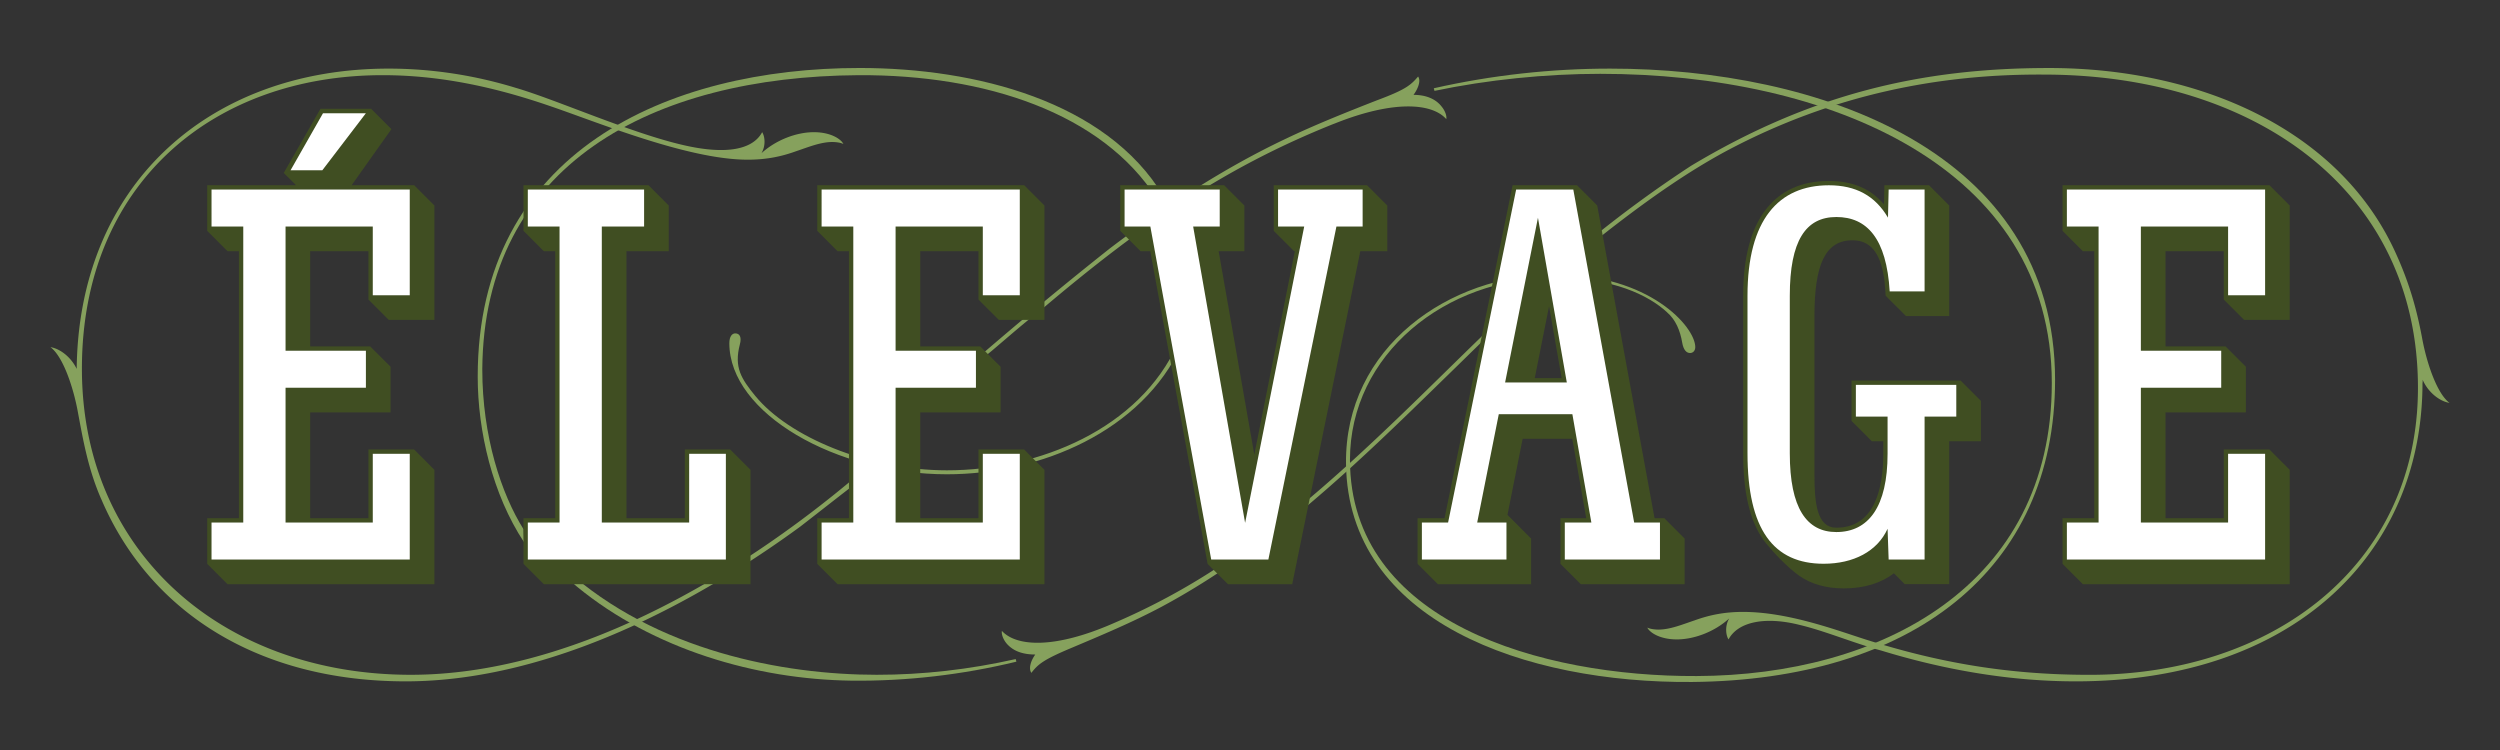
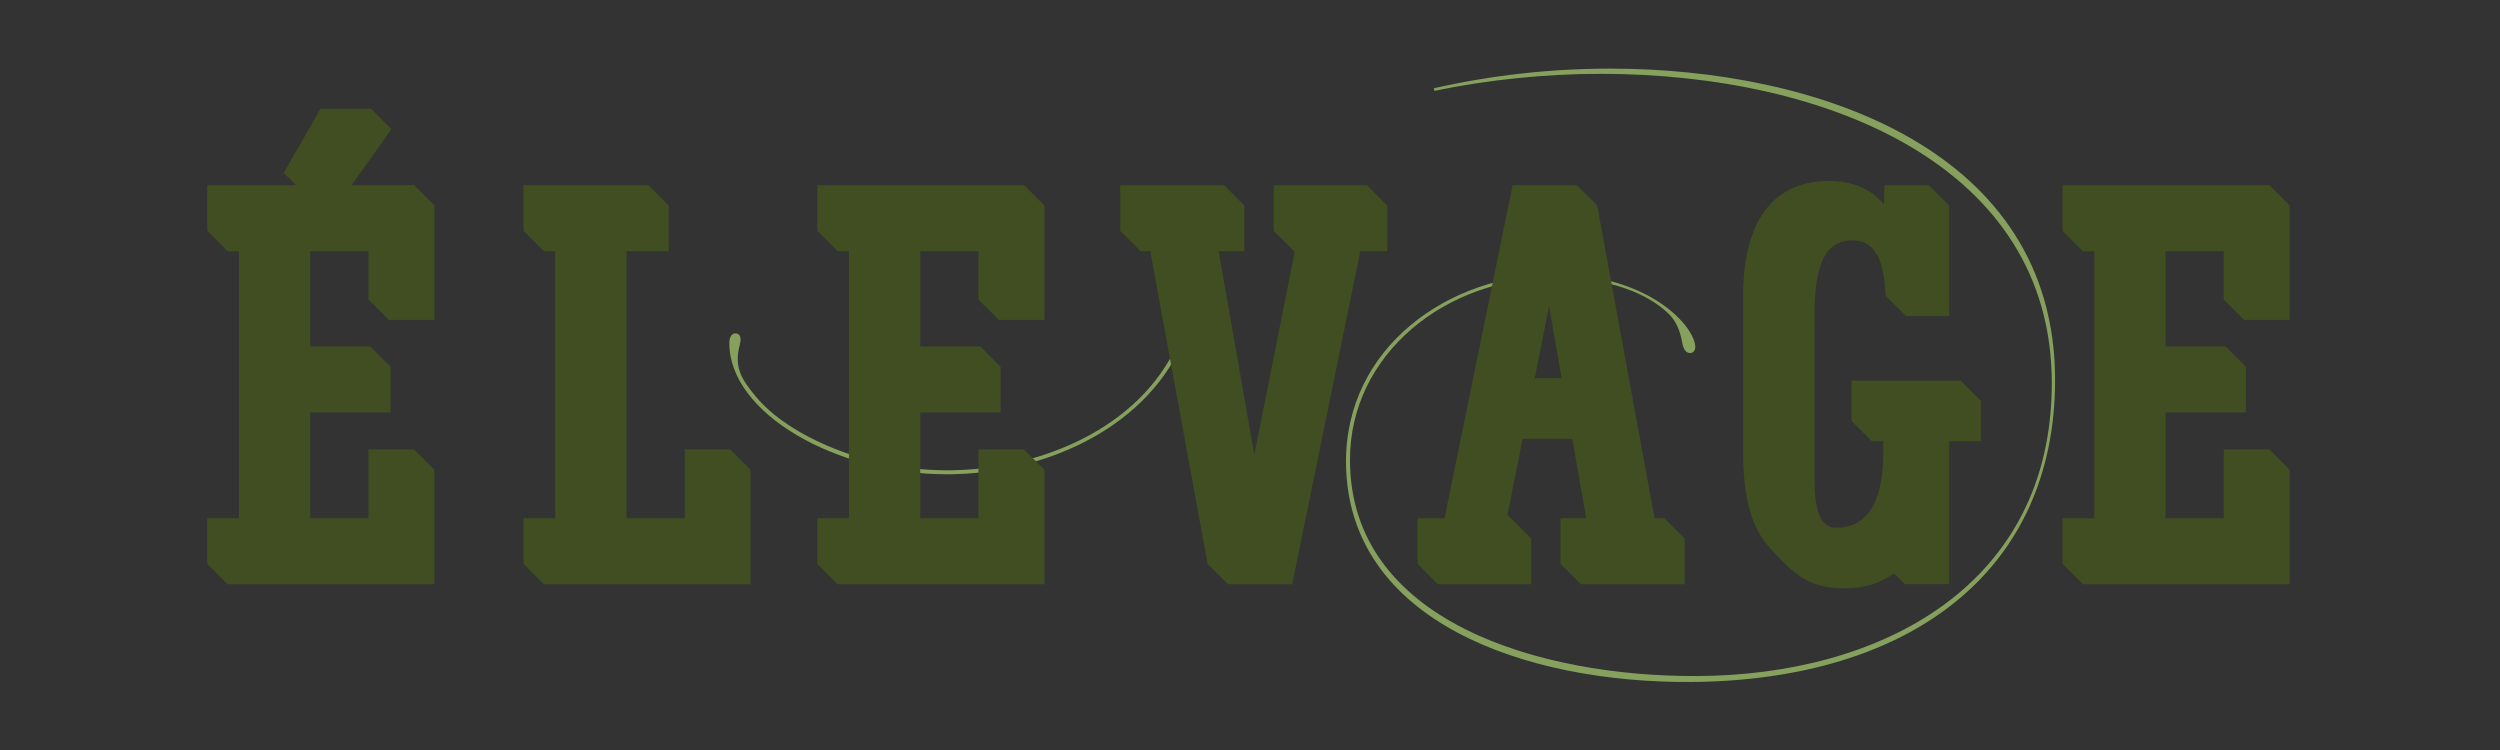
<svg xmlns="http://www.w3.org/2000/svg" id="LOGOS" viewBox="0 0 720 216">
  <rect x="0" y="0" width="720" height="216" fill="#333333" stroke="none" />
  <defs>
    <style>
      .cls-1{fill:#fff}.cls-2{fill:#404e22}.cls-3{fill:#86a15d}
    </style>
  </defs>
  <path class="cls-3" d="M480.13 89.97c2.45 2.08 3.77 5.28 4.34 8.68.38 2.26 1.32 3.02 2.26 3.02s1.51-.75 1.51-1.7c0-5.85-13.21-20.95-40.39-20.95-30.39 0-60.58 20.95-60.2 54.54.57 45.48 51.71 63.22 99.65 62.85 62.85-.57 104.56-31.9 104.56-87 0-66.24-68.51-89.65-128.15-89.65-16.99 0-34.16 1.89-50.77 5.66l.19.75c15.29-3.21 32.08-4.91 47.75-4.91 65.49 0 130.04 26.61 130.04 89.08 0 58.32-49.26 84.17-102.29 84.36-44.73.19-99.84-15.48-99.84-62.28 0-30.39 27.55-52.47 59.07-52.47 16.61 0 26.99 5.1 32.27 10ZM217.6 114.13c-4.15-5.1-6.23-8.3-4.53-14.91.57-2.08 0-3.21-1.32-3.21-.94 0-1.7.94-1.7 2.83 0 20.19 30.76 37.75 62.66 37.75 26.99 0 56.24-12.46 67.57-37.18l-1.13-.38c-10.95 24.35-39.82 36.42-66.43 36.42-23.03 0-45.67-9.81-55.11-21.33Z" />
-   <path class="cls-3" d="M384.25 35.62c-30.76 12.27-54.54 28.31-84.17 53.41-4.91 3.77-9.63 7.93-14.53 12.08-1.89 1.51-3.59 3.02-5.47 4.72l-.57-.94c.94-.94 2.08-1.89 3.21-2.83 12.08-10.38 24.35-20.57 36.99-30.57 15.66-11.89 32.65-23.03 50.58-31.52 8.68-4.15 17.74-7.74 26.42-11.14 8.12-3.02 9.63-4.34 11.7-6.79.94 1.32-.19 3.77-1.32 5.28 3.21 0 6.23.94 8.12 3.4.94 1.13 1.51 2.64 1.32 3.59-3.96-4.53-14.91-5.66-32.27 1.32ZM22.08 109.6v-2.08c0-54.35 38.31-87.76 89.84-87.76 12.46 0 24.84 1.93 36.55 5.52 11.7 3.4 33.47 13.16 48.57 16.56 11.51 2.64 19.63 1.51 22.46-3.77.75 1.13 1.13 3.77-.19 6.04 4.15-3.77 10-6.04 15.1-6.04 4.72 0 7.74 1.89 8.49 3.4-.75-.38-2.08-.57-3.21-.57-3.4 0-6.98 1.51-10.38 2.64-4.15 1.51-8.49 2.45-13.97 2.45-17.36 0-43.6-10.95-57.56-15.66-15.48-5.28-31.14-8.68-47.56-8.68-48.88 0-86.63 31.33-86.63 84.55s40.95 88.14 94.74 88.14c45.3 0 92.67-26.99 128.53-57.37l.94 1.32c-.75.38-12.46 9.63-17.36 13.4-28.88 21.14-71.34 44.54-113.62 44.54s-73.6-19.82-87.57-52.28c-3.96-8.87-5.47-18.12-6.79-25.1-1.32-7.36-4.34-16.23-7.93-18.87 3.77.57 8.68 5.1 8.68 11.14l-1.13-1.51ZM697.73 110.17c0-2.83-.19-5.85-.38-8.49l-.57 3.21c0 6.04 4.91 10.57 8.68 11.14-3.59-2.64-6.61-11.51-7.93-18.87-1.32-6.98-3.21-14.53-7.17-23.4-16.04-36.61-57.19-54.17-100.22-54.17-36.99 0-68.7 7.55-103.05 28.12a342.467 342.467 0 0 0-29.63 21.7c-10 8.87-19.63 17.17-29.44 26.23-17.17 16.61-33.97 33.78-52.28 49.07-16.04 13.21-32.46 25.1-54.92 34.73-17.17 7.55-28.12 6.79-32.27 2.26-.19.94.38 2.45 1.32 3.59 2.08 2.45 5.1 3.21 8.3 3.21-1.13 1.51-2.08 3.96-1.13 5.28 1.89-2.45 3.4-3.77 11.51-7.17 8.49-3.59 17.55-7.36 26.04-11.89 30.95-16.61 56.24-41.14 81.34-65.68 6.04-5.85 11.89-11.7 17.93-17.36 10.19-9.44 21.14-19.06 32.27-27.55 9.63-7.36 19.82-14.53 30.57-20.38 31.33-16.8 62.47-22.46 91.91-22.27 59.83 0 107.76 32.65 107.76 90.21 0 51.33-42.09 82.66-94.55 82.66-23.78 0-43.79-3.59-64.55-10.19-8.3-2.64-22.27-7.93-35.29-7.93-5.47 0-9.81.94-13.97 2.45-3.4 1.13-6.98 2.64-10.38 2.64-1.13 0-2.45-.19-3.21-.57.75 1.51 3.77 3.4 8.49 3.4 5.1 0 10.95-2.26 15.1-6.04-1.32 2.26-.94 4.91-.19 6.04 2.83-5.28 10.95-6.61 20.57-4.15 7.17 1.7 15.66 5.28 23.4 7.36 18.5 5.66 37.37 8.87 56.05 8.87 62.09 0 99.84-36.24 99.84-86.06Z" />
-   <path class="cls-3" d="M162.68 163.77c26.23 23.78 63.04 30.57 89.84 30.57 13.21 0 26.61-1.51 40.01-4.53l.19.75c-15.48 3.77-31.71 5.66-47.56 5.47-27.55-.38-57-9.06-78.89-26.99-2.26-1.89-3.96-3.4-5.85-5.1l2.26-.19ZM150.79 152.44c-6.42-10.19-11.89-26.8-11.89-46.05.38-59.07 49.07-84.36 108.33-84.74 36.61-.19 70.21 10.95 85.87 35.48l1.89-.75c-16.42-27.18-53.98-36.8-87.38-36.8-55.3 0-110.03 24.16-110.03 88.89 0 15.66 4.24 33.91 13.32 47.65l-.11-3.68Z" />
  <path class="cls-2" d="M646.3 92.13h13.14V59.19l-5.85-5.86h-59.58v13.15l5.85 5.86h3.29v76.9h-9.14v13.15l5.85 5.85h59.58v-32.93l-5.85-5.86h-13.15v19.79h-16.77v-30.47h23.14v-13.15l-5.85-5.85h-17.29V72.34h16.77v13.93l5.86 5.86ZM111.96 92.13h13.15V59.19l-5.85-5.86h-17.98l11.45-16.14-5.85-5.86H92.29L81.72 49.81l3.53 3.52H59.68v13.15l5.85 5.86h3.28v76.9h-9.13v13.15l5.85 5.85h59.58v-32.93l-5.85-5.86h-13.15v19.79H89.34v-30.47h23.14v-13.15l-5.86-5.85H89.34V72.34h16.77v13.93l5.85 5.86ZM210.29 129.45h-13.06v19.79h-16.81v-76.9h12.18V59.19l-5.85-5.86h-35.98v13.15l5.85 5.86h3.28v76.9h-9.13v13.15l5.85 5.85h59.53v-32.93l-5.86-5.86ZM287.65 92.13h13.15V59.19l-5.85-5.86h-59.58v13.15l5.85 5.86h3.28v76.9h-9.13v13.15l5.85 5.85h59.58v-32.93l-5.85-5.86H281.8v19.79h-16.77v-30.47h23.14v-13.15l-5.86-5.85h-17.28V72.34h16.77v13.93l5.85 5.86ZM393.69 53.33h-26.85v13.15l5.85 5.86h.23l-11.68 58.59-10.27-58.59h7.41V59.19l-5.85-5.86h-29.9v13.15l5.85 5.86h2.8l16.32 89.02.18 1.03 5.86 5.85h18.52l.2-1 19.41-94.9h7.77V59.19l-5.85-5.86ZM479.31 149.24h-2.8l-16.32-89.02-.18-1.03-5.85-5.86h-18.53l-.2 1.01-19.4 94.9h-7.77v13.15l5.85 5.85h26.85V155.1l-5.85-5.85-.01-.01-.95-.95 4.37-21.91h14.3l4.01 22.86h-7.41v13.15l5.85 5.85h29.9V155.1l-5.86-5.86Zm-37.3-40.34 4.12-20.69 3.63 20.69h-7.75ZM564.66 109.6h-31.42v11.63l5.86 5.85h3.28v3.62c0 9.71-2.35 21.28-13.52 21.28-5.51 0-6.3-6.89-6.3-15.15v-45.8c0-14.42 2.91-22.09 11.33-21.82 5.53.17 7.95 4.82 8.81 11.5l.06.53.09.92c.03.3.05.6.08.91l.06.92.07 1.17 5.85 5.86h12.47V59.19l-5.85-5.86h-12.82l-.03 1.22-.1 4.32c-3.82-4.54-9.04-6.75-15.86-6.75-7.81 0-13.91 2.74-18.12 8.17-4.36 5.6-6.57 13.97-6.57 24.89v45.37c0 11.21 1.89 19.34 5.77 24.84l.15.21c.1.15.21.29.33.43.07.1.15.2.23.3.05.07.1.13.15.2.02.03.05.05.07.08 2.08 2.56 6.13 6.87 9.41 9.18 3.45 2.43 7.77 3.67 12.92 3.67 5.79 0 10.74-1.53 14.39-4.35l3.13 3.13h12.8v-41.16h9.13v-11.63l-5.85-5.85Z" />
-   <path class="cls-1" d="M639.71 101.01v10.66h-23.14v38.82h25.12V130.7h10.66v30.45h-57.09v-10.66h9.13V65.24h-9.13V54.58h57.09v30.45h-10.66V65.24h-25.12v35.77h23.14zM503.28 130.55V85.18c0-21.92 8.98-31.82 23.44-31.82 7.77 0 13.31 3.01 17.02 9.32l.19-8.1h10.35v29.34h-10.05c-.91-15.23-6.54-21.42-15.37-21.42s-13.4 6.85-13.4 22.68v45.37c0 15.83 4.87 22.68 13.4 22.68 9.28 0 14.76-7.31 14.76-22.53v-10.72h-9.13v-9.13h28.92v9.13h-9.13v41.17h-10.35l-.31-8.86c-2.96 6.52-9.83 10.07-18.42 10.07-14.46 0-21.92-9.89-21.92-31.81ZM470.64 150.49l-17.53-95.91h-16.46l-19.6 95.91h-7.55v10.66h24.36v-10.66h-8.43l6.22-31.21h21.19l5.47 31.21h-7.65v10.66h27.41v-10.66h-7.43Zm-37.17-40.34 9.46-47.44 8.31 47.44h-17.77ZM331.3 65.24h-7.42V54.58h27.4v10.66h-7.65l14.96 85.34 17.02-85.34h-7.53V54.58h24.36v10.66h-7.55l-19.6 95.91h-16.46L331.3 65.24zM281.07 101.01v10.66h-23.14v38.82h25.12V130.7h10.65v30.45h-57.08v-10.66h9.13V65.24h-9.13V54.58h57.08v30.45h-10.65V65.24h-25.12v35.77h23.14zM152.01 150.49h9.14V65.24h-9.14V54.58h33.49v10.66h-12.18v85.25h25.16V130.7h10.57v30.45h-57.04v-10.66zM83.68 49.04l9.34-16.42h12.35L92.83 49.04h-9.15zM105.38 101.01v10.66H82.24v38.82h25.12V130.7h10.65v30.45H60.92v-10.66h9.14V65.24h-9.14V54.58h57.09v30.45h-10.65V65.24H82.24v35.77h23.14z" />
</svg>